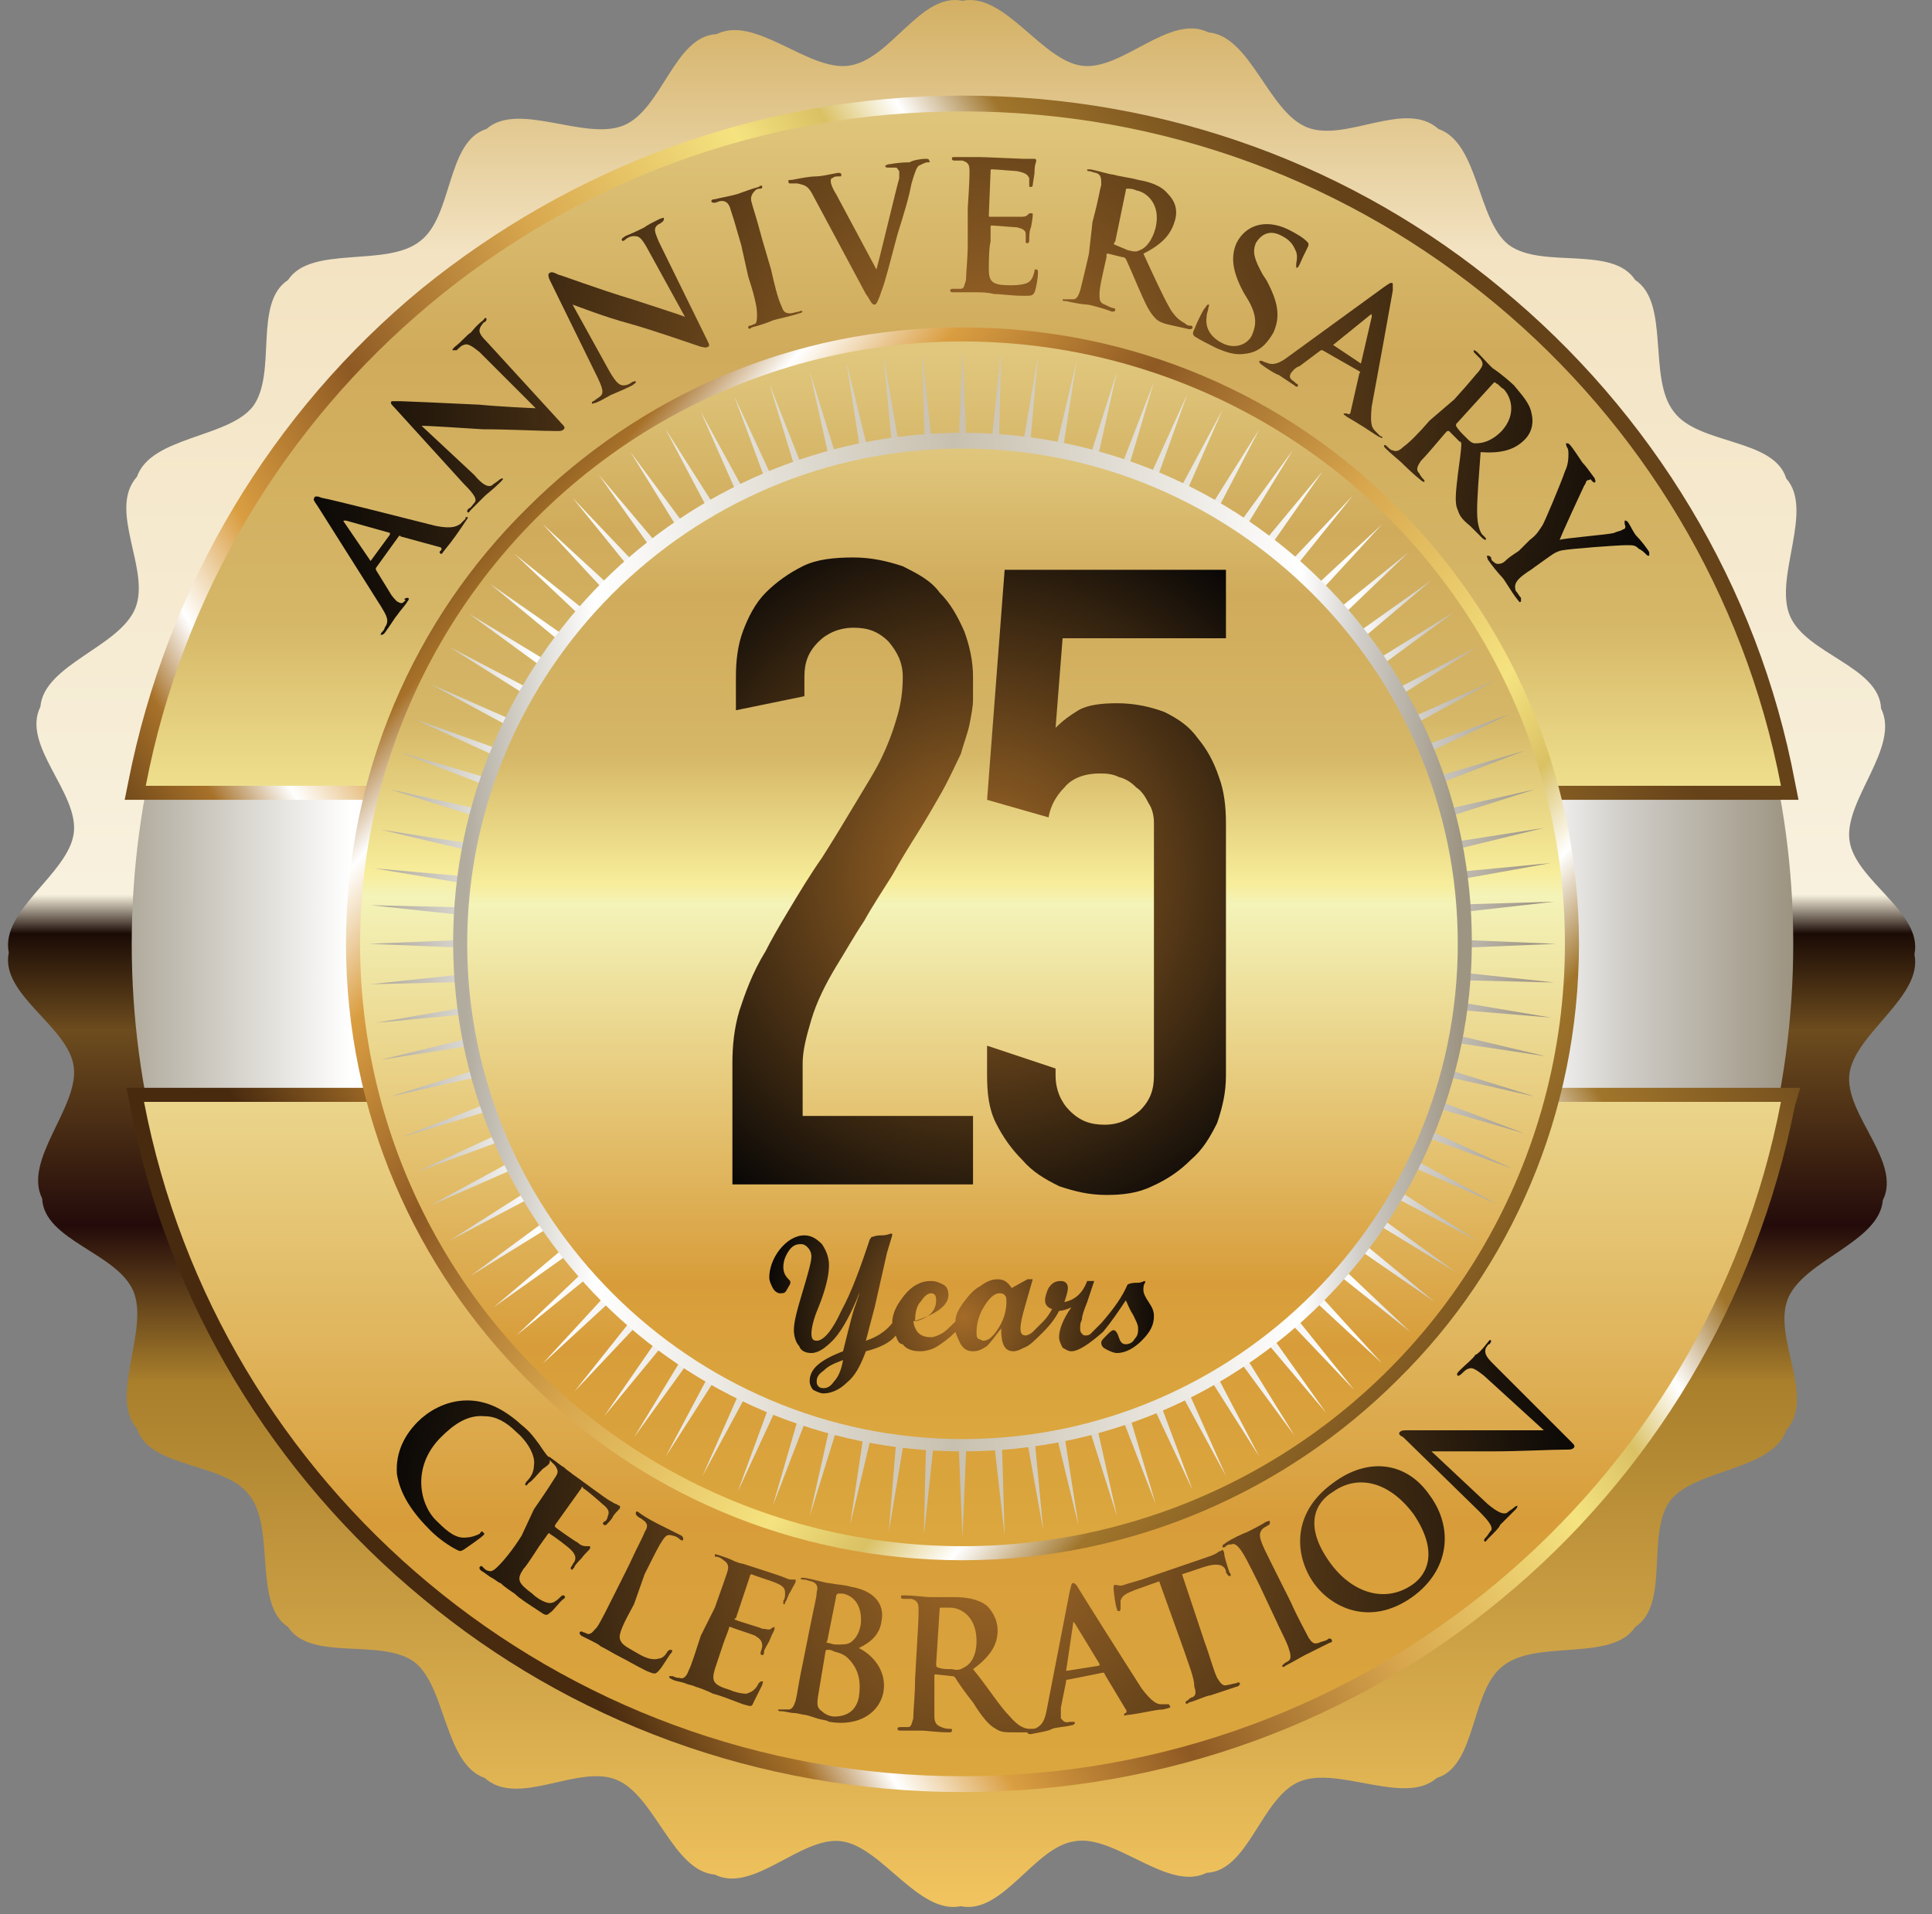
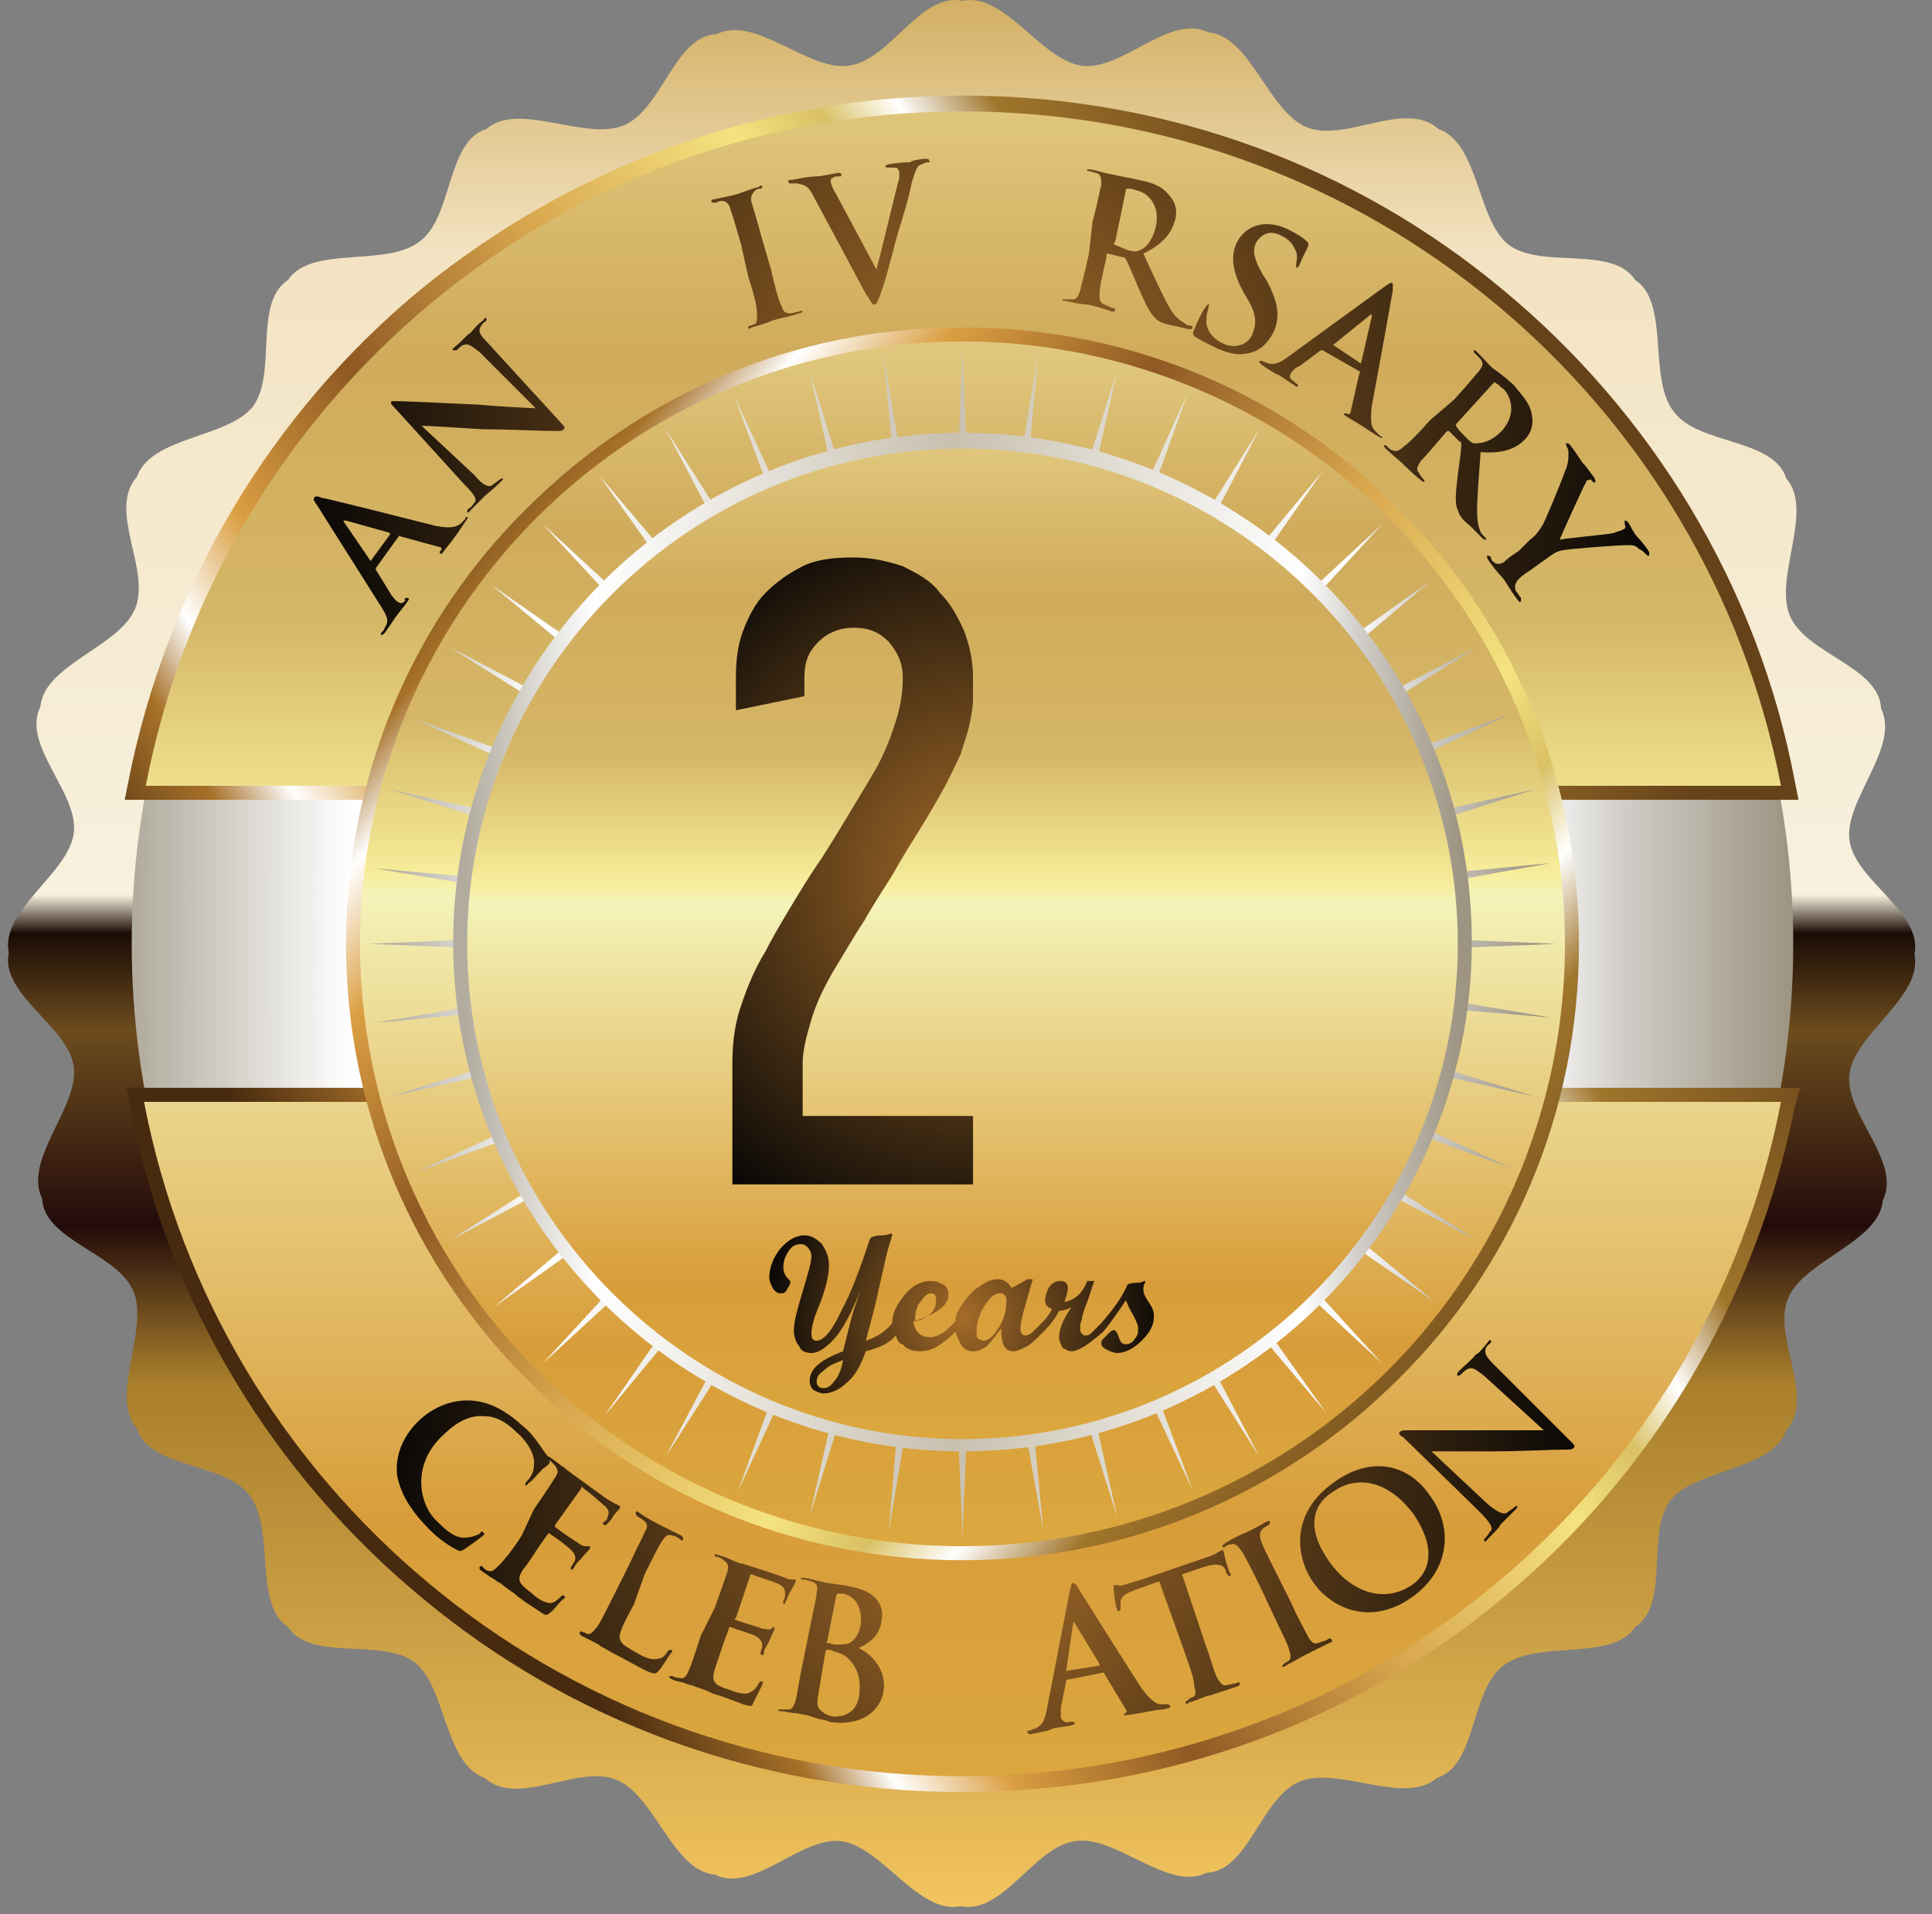
<svg xmlns="http://www.w3.org/2000/svg" viewBox="0 0 110 109">
  <rect x="0" y="0" width="110" height="109" fill="#808080" stroke="none" />
  <defs>
    <radialGradient id="k" cx="102.638%" cy="50.904%" r="167.258%" fx="102.638%" fy="50.904%" gradientTransform="matrix(1 0 0 .384 0 .314)">
      <stop offset="0%" stop-color="#A46B28" />
      <stop offset="100%" stop-color="#040405" />
    </radialGradient>
    <radialGradient id="l" cx="-3.227%" cy="49.08%" r="168.491%" fx="-3.227%" fy="49.08%" gradientTransform="matrix(1 0 0 .382 0 .303)">
      <stop offset="0%" stop-color="#A46B28" />
      <stop offset="100%" stop-color="#040405" />
    </radialGradient>
    <radialGradient id="m" cx="50.405%" cy="52.021%" r="129.16%" fx="50.405%" fy="52.021%" gradientTransform="matrix(.416 0 0 1 .295 0)">
      <stop offset="0%" stop-color="#A46B28" />
      <stop offset="100%" stop-color="#040405" />
    </radialGradient>
    <radialGradient id="n" cx="432.632%" cy="-71.85%" r="511.891%" fx="432.632%" fy="-71.85%" gradientTransform="matrix(.897 0 0 1 .445 0)">
      <stop offset="0%" stop-color="#A46B28" />
      <stop offset="100%" stop-color="#040405" />
    </radialGradient>
    <radialGradient id="o" cx="339.773%" cy="40.677%" r="407.874%" fx="339.773%" fy="40.677%" gradientTransform="matrix(1 0 0 .892 0 .044)">
      <stop offset="0%" stop-color="#A46B28" />
      <stop offset="100%" stop-color="#040405" />
    </radialGradient>
    <radialGradient id="p" cx="268.999%" cy="96.435%" r="440.561%" fx="268.999%" fy="96.435%" gradientTransform="matrix(1 0 0 .864 0 .131)">
      <stop offset="0%" stop-color="#A46B28" />
      <stop offset="100%" stop-color="#040405" />
    </radialGradient>
    <radialGradient id="q" cx="294.967%" cy="147.75%" r="775.187%" fx="294.967%" fy="147.75%" gradientTransform="matrix(1 0 0 .638 0 .535)">
      <stop offset="0%" stop-color="#A46B28" />
      <stop offset="100%" stop-color="#040405" />
    </radialGradient>
    <radialGradient id="r" cx="135.9%" cy="163.461%" r="499.569%" fx="135.9%" fy="163.461%" gradientTransform="matrix(1 0 0 .972 0 .046)">
      <stop offset="0%" stop-color="#A46B28" />
      <stop offset="100%" stop-color="#040405" />
    </radialGradient>
    <radialGradient id="s" cx="34.762%" cy="173%" r="806.23%" fx="34.762%" fy="173%" gradientTransform="matrix(1 0 0 .633 0 .635)">
      <stop offset="0%" stop-color="#A46B28" />
      <stop offset="100%" stop-color="#040405" />
    </radialGradient>
    <radialGradient id="t" cx="-63.001%" cy="142.501%" r="544.761%" fx="-63.001%" fy="142.501%" gradientTransform="matrix(1 0 0 .813 0 .266)">
      <stop offset="0%" stop-color="#A46B28" />
      <stop offset="100%" stop-color="#040405" />
    </radialGradient>
    <radialGradient id="u" cx="-183.84%" cy="132.95%" r="613.121%" fx="-183.84%" fy="132.95%" gradientTransform="matrix(1 0 0 .887 0 .15)">
      <stop offset="0%" stop-color="#A46B28" />
      <stop offset="100%" stop-color="#040405" />
    </radialGradient>
    <radialGradient id="v" cx="-208.725%" cy="73.605%" r="530.436%" fx="-208.725%" fy="73.605%" gradientTransform="matrix(1 0 0 .86 0 .103)">
      <stop offset="0%" stop-color="#A46B28" />
      <stop offset="100%" stop-color="#040405" />
    </radialGradient>
    <radialGradient id="w" cx="-271.655%" cy="24.696%" r="476.911%" fx="-271.655%" fy="24.696%" gradientTransform="matrix(1 0 0 .783 0 .054)">
      <stop offset="0%" stop-color="#A46B28" />
      <stop offset="100%" stop-color="#040405" />
    </radialGradient>
    <radialGradient id="x" cx="-311.714%" cy="-29.127%" r="445.833%" fx="-311.714%" fy="-29.127%" gradientTransform="matrix(.978 0 0 1 -.068 0)">
      <stop offset="0%" stop-color="#A46B28" />
      <stop offset="100%" stop-color="#040405" />
    </radialGradient>
    <radialGradient id="y" cx="385.322%" cy="91.343%" r="412.678%" fx="385.322%" fy="91.343%" gradientTransform="matrix(.984 0 0 1 .06 0)">
      <stop offset="0%" stop-color="#A46B28" />
      <stop offset="100%" stop-color="#040405" />
    </radialGradient>
    <radialGradient id="z" cx="360.651%" cy="51.425%" r="442.304%" fx="360.651%" fy="51.425%" gradientTransform="matrix(1 0 0 .888 0 .058)">
      <stop offset="0%" stop-color="#A46B28" />
      <stop offset="100%" stop-color="#040405" />
    </radialGradient>
    <radialGradient id="A" cx="392.383%" cy="16.349%" r="599.698%" fx="392.383%" fy="16.349%" gradientTransform="matrix(1 0 0 .64 0 .059)">
      <stop offset="0%" stop-color="#A46B28" />
      <stop offset="100%" stop-color="#040405" />
    </radialGradient>
    <radialGradient id="B" cx="250.736%" cy="-10.67%" r="491.454%" fx="250.736%" fy="-10.67%" gradientTransform="matrix(1 0 0 .833 0 -.018)">
      <stop offset="0%" stop-color="#A46B28" />
      <stop offset="100%" stop-color="#040405" />
    </radialGradient>
    <radialGradient id="C" cx="196.512%" cy="-27.452%" r="586.684%" fx="196.512%" fy="-27.452%" gradientTransform="matrix(1 0 0 .73 0 -.074)">
      <stop offset="0%" stop-color="#A46B28" />
      <stop offset="100%" stop-color="#040405" />
    </radialGradient>
    <radialGradient id="D" cx="63.954%" cy="-41.895%" r="453.668%" fx="63.954%" fy="-41.895%" gradientTransform="matrix(.987 0 0 1 .008 0)">
      <stop offset="0%" stop-color="#A46B28" />
      <stop offset="100%" stop-color="#040405" />
    </radialGradient>
    <radialGradient id="E" cx="-28.851%" cy="-29.853%" r="434.918%" fx="-28.851%" fy="-29.853%" gradientTransform="matrix(1 0 0 .946 0 -.016)">
      <stop offset="0%" stop-color="#A46B28" />
      <stop offset="100%" stop-color="#040405" />
    </radialGradient>
    <radialGradient id="F" cx="-100.66%" cy="-7.603%" r="491.451%" fx="-100.66%" fy="-7.603%" gradientTransform="matrix(1 0 0 .821 0 -.014)">
      <stop offset="0%" stop-color="#A46B28" />
      <stop offset="100%" stop-color="#040405" />
    </radialGradient>
    <radialGradient id="G" cx="-215.446%" cy="11.749%" r="566.916%" fx="-215.446%" fy="11.749%" gradientTransform="matrix(1 0 0 .75 0 .03)">
      <stop offset="0%" stop-color="#A46B28" />
      <stop offset="100%" stop-color="#040405" />
    </radialGradient>
    <radialGradient id="H" cx="-217.046%" cy="49.12%" r="429.741%" fx="-217.046%" fy="49.12%" gradientTransform="matrix(1 0 0 .99 0 .005)">
      <stop offset="0%" stop-color="#A46B28" />
      <stop offset="100%" stop-color="#040405" />
    </radialGradient>
    <radialGradient id="I" cx="-235.544%" cy="98.179%" r="354.538%" fx="-235.544%" fy="98.179%" gradientTransform="matrix(1 0 0 .869 0 .128)">
      <stop offset="0%" stop-color="#A46B28" />
      <stop offset="100%" stop-color="#040405" />
    </radialGradient>
    <linearGradient id="a" x1="50.066%" x2="50.066%" y1="99.959%" y2="-.012%">
      <stop offset="0%" stop-color="#F4C761" />
      <stop offset="28%" stop-color="#A97F2C" />
      <stop offset="36%" stop-color="#230B0A" />
      <stop offset="46%" stop-color="#6D4C1E" />
      <stop offset="51%" stop-color="#1A0B05" />
      <stop offset="53%" stop-color="#F8F1DE" />
      <stop offset="86%" stop-color="#F3E3C2" />
      <stop offset="100%" stop-color="#D0AB5B" />
    </linearGradient>
    <linearGradient id="b" x1="1.016%" x2="99.032%" y1="49.983%" y2="49.983%">
      <stop offset="0%" stop-color="#B2AC9F" />
      <stop offset="13%" stop-color="#FFF" />
      <stop offset="49%" stop-color="#C8C0AF" />
      <stop offset="84%" stop-color="#FFF" />
      <stop offset="90%" stop-color="#D0CDC8" />
      <stop offset="100%" stop-color="#9D9482" />
    </linearGradient>
    <linearGradient id="c" x1="14.33%" x2="85.715%" y1="71.7%" y2="28.268%">
      <stop offset="0%" stop-color="#482A0F" />
      <stop offset="10%" stop-color="#A77129" />
      <stop offset="15%" stop-color="#FFF" />
      <stop offset="22%" stop-color="#DA9E41" />
      <stop offset="34%" stop-color="#8E5923" />
      <stop offset="50%" stop-color="#D8A64D" />
      <stop offset="66%" stop-color="#F5E380" />
      <stop offset="72%" stop-color="#DAC164" />
      <stop offset="77%" stop-color="#FFF" />
      <stop offset="83%" stop-color="#A0752B" />
      <stop offset="100%" stop-color="#664219" />
    </linearGradient>
    <linearGradient id="d" x1="50.024%" x2="50.024%" y1="100.011%" y2="-.044%">
      <stop offset="0%" stop-color="#DBA73E" />
      <stop offset="16%" stop-color="#D89D3A" />
      <stop offset="54%" stop-color="#F4F3B8" />
      <stop offset="56%" stop-color="#F7ED9A" />
      <stop offset="69%" stop-color="#D5B767" />
      <stop offset="85%" stop-color="#D0AB5B" />
      <stop offset="100%" stop-color="#E0C77D" />
    </linearGradient>
    <linearGradient id="e" x1="5.397%" x2="94.673%" y1="11.177%" y2="88.784%">
      <stop offset="0%" stop-color="#482A0F" />
      <stop offset="10%" stop-color="#A77129" />
      <stop offset="15%" stop-color="#FFF" />
      <stop offset="22%" stop-color="#DA9E41" />
      <stop offset="34%" stop-color="#8E5923" />
      <stop offset="50%" stop-color="#D8A64D" />
      <stop offset="66%" stop-color="#F5E380" />
      <stop offset="72%" stop-color="#DAC164" />
      <stop offset="77%" stop-color="#FFF" />
      <stop offset="83%" stop-color="#A0752B" />
      <stop offset="100%" stop-color="#664219" />
    </linearGradient>
    <linearGradient id="f" x1="50.033%" x2="50.033%" y1="98.939%" y2="1.018%">
      <stop offset="0%" stop-color="#DBA73E" />
      <stop offset="16%" stop-color="#D89D3A" />
      <stop offset="54%" stop-color="#F4F3B8" />
      <stop offset="56%" stop-color="#F7ED9A" />
      <stop offset="69%" stop-color="#D5B767" />
      <stop offset="85%" stop-color="#D0AB5B" />
      <stop offset="100%" stop-color="#E0C77D" />
    </linearGradient>
    <linearGradient id="g" x1="1.071%" x2="98.996%" y1="49.977%" y2="49.977%">
      <stop offset="0%" stop-color="#B2AC9F" />
      <stop offset="13%" stop-color="#FFF" />
      <stop offset="49%" stop-color="#C8C0AF" />
      <stop offset="84%" stop-color="#FFF" />
      <stop offset="90%" stop-color="#D0CDC8" />
      <stop offset="100%" stop-color="#9D9482" />
    </linearGradient>
    <linearGradient id="h" x1="1.031%" x2="99.037%" y1="49.976%" y2="49.976%">
      <stop offset="0%" stop-color="#B2AC9F" />
      <stop offset="13%" stop-color="#FFF" />
      <stop offset="49%" stop-color="#C8C0AF" />
      <stop offset="84%" stop-color="#FFF" />
      <stop offset="90%" stop-color="#D0CDC8" />
      <stop offset="100%" stop-color="#9D9482" />
    </linearGradient>
    <linearGradient id="i" x1=".947%" x2="99.131%" y1="50.146%" y2="50.146%">
      <stop offset="0%" stop-color="#B2AC9F" />
      <stop offset="13%" stop-color="#FFF" />
      <stop offset="49%" stop-color="#C8C0AF" />
      <stop offset="84%" stop-color="#FFF" />
      <stop offset="90%" stop-color="#D0CDC8" />
      <stop offset="100%" stop-color="#9D9482" />
    </linearGradient>
    <linearGradient id="j" x1="50.04%" x2="50.04%" y1="100.055%" y2="-.11%">
      <stop offset="0%" stop-color="#DBA73E" />
      <stop offset="16%" stop-color="#D89D3A" />
      <stop offset="54%" stop-color="#F4F3B8" />
      <stop offset="56%" stop-color="#F7ED9A" />
      <stop offset="69%" stop-color="#D5B767" />
      <stop offset="85%" stop-color="#D0AB5B" />
      <stop offset="100%" stop-color="#E0C77D" />
    </linearGradient>
  </defs>
  <g fill="none" fillRule="evenodd" transform="translate(.456)">
    <path fill="url(#a)" d="M54.344.044c2.4-.5 4.5 3.4 6.8 3.7 2.3.3 5-3 7.2-1.9 2.4.2 3.4 4.5 5.6 5.4 2.2.9 5.6-1.6 7.5.1 2.3.8 2.2 5.2 4 6.6 1.9 1.4 5.9 0 7.2 2 2 1.3.7 5.6 2.2 7.5 1.4 1.9 5.7 1.5 6.4 3.8 1.6 1.8-.7 5.6.2 7.8.9 2.2 5.1 2.9 5.2 5.3 1.1 2.2-2.1 5.2-1.8 7.5.3 2.3 4.2 4.1 3.7 6.5.5 2.4-3.4 4.5-3.7 6.8-.3 2.3 3 5 1.9 7.2-.2 2.4-4.5 3.4-5.4 5.6-.9 2.2 1.6 5.6-.1 7.5-.8 2.3-5.2 2.2-6.6 4-1.4 1.9 0 5.9-2 7.2-1.3 2-5.6.7-7.5 2.2-1.9 1.4-1.5 5.7-3.8 6.4-1.8 1.6-5.6-.7-7.8.2-2.2.9-2.9 5.1-5.3 5.2-2.2 1.1-5.2-2.2-7.5-1.8-2.3.3-4.1 4.2-6.5 3.7-2.4.5-4.5-3.4-6.8-3.7-2.3-.3-5 3-7.2 1.9-2.4-.2-3.4-4.5-5.6-5.4-2.2-.9-5.6 1.6-7.5-.1-2.3-.8-2.2-5.2-4-6.6-1.9-1.4-5.9 0-7.2-2-2-1.3-.7-5.6-2.2-7.5-1.4-1.9-5.7-1.5-6.4-3.8-1.6-1.8.7-5.6-.2-7.8-.9-2.2-5.1-2.9-5.2-5.3-1.1-2.2 2.1-5.2 1.8-7.5-.3-2.3-4.2-4.1-3.7-6.5-.5-2.4 3.4-4.5 3.7-6.8.3-2.3-3-5-1.9-7.2.2-2.4 4.5-3.4 5.4-5.6.9-2.2-1.6-5.6.1-7.5.8-2.3 5.2-2.2 6.6-4 1.4-1.9 0-5.9 2-7.2 1.3-2 5.6-.7 7.5-2.2 1.9-1.4 1.5-5.7 3.8-6.4 1.8-1.6 5.6.7 7.8-.2 2.2-.9 2.9-5.1 5.3-5.2 2.2-1.1 5.2 2.1 7.5 1.8 2.4-.3 4.1-4.2 6.5-3.7Z" />
    <circle cx="54.344" cy="53.744" r="47.3" fill="url(#b)" />
    <path fill="url(#c)" d="M54.344 5.444c11.7 0 22.4 4.1 30.7 11 8.5 7 14.6 16.9 16.7 28.1l.2 1H6.644l.2-1c2.2-11.2 8.2-21.1 16.7-28.1 8.5-6.9 19.2-11 30.8-11Zm29.6 12.4c-8-6.6-18.4-10.6-29.6-10.6-11.2 0-21.6 4-29.6 10.6-7.9 6.5-13.6 15.6-15.9 26.1h91c-2.2-10.5-7.9-19.6-15.9-26.1Zm17.8 45.1c-2.2 11.2-8.2 21.1-16.7 28.1-8.3 6.9-19 11-30.7 11s-22.4-4.1-30.7-11c-8.5-7-14.6-16.9-16.7-28.1l-.2-1H102.044l-.3 1Zm-17.8 26.7c7.9-6.5 13.6-15.6 15.9-26.1h-91c2.2 10.4 8 19.5 15.9 26.1 8 6.6 18.4 10.6 29.6 10.6 11.3 0 21.6-3.9 29.6-10.6Z" />
    <path fill="url(#d)" d="M54.344 6.344c23.1 0 42.4 16.5 46.6 38.4h-93.1c4.2-21.9 23.4-38.4 46.5-38.4Zm46.6 56.4c-4.2 21.9-23.5 38.4-46.6 38.4s-42.4-16.5-46.6-38.4h93.2Z" />
    <path fill="url(#e)" d="M54.344 18.644c9.7 0 18.5 3.9 24.8 10.3 6.3 6.3 10.3 15.1 10.3 24.8 0 9.7-3.9 18.5-10.3 24.8-6.3 6.3-15.1 10.3-24.8 10.3-9.7 0-18.5-3.9-24.8-10.3-6.3-6.3-10.3-15.1-10.3-24.8 0-9.7 3.9-18.5 10.3-24.8 6.4-6.4 15.1-10.3 24.8-10.3Zm23.7 11.4c-6.1-6.1-14.4-9.8-23.7-9.8-9.2 0-17.6 3.7-23.7 9.8-6.1 6.1-9.8 14.4-9.8 23.7 0 9.2 3.7 17.6 9.8 23.7 6.1 6.1 14.4 9.8 23.7 9.8 9.2 0 17.6-3.7 23.7-9.8 6.1-6.1 9.8-14.4 9.8-23.7 0-9.3-3.7-17.6-9.8-23.7Z" />
    <circle cx="54.344" cy="53.744" r="34.3" fill="url(#f)" />
    <path fill="url(#g)" d="m54.344 19.944.7 16.9.2 3.6.6-3.6 2.8-16.6-1.5 16.8-.3 4.1 1.2-3.9 5.1-16.1-3.7 16.5-.8 3.5 1.5-3.3 7-15.4-5.7 15.9-1.5 3.9 2.3-3.5 9-14.3-7.8 15-1.7 3.2 2.3-2.8 10.8-13-9.7 13.9-2.4 3.4 3.1-2.8 12.4-11.5-11.4 12.4-2.5 2.7 2.9-2.1 13.8-9.8-12.9 10.9-3.2 2.7 3.7-2 15-7.8-14.3 9-3.1 2 3.4-1.3 15.9-5.9-15.3 7.2-3.8 1.8 4.1-1 16.4-3.7-16.1 5.1-3.4 1.1 3.6-.4 16.8-1.6-16.7 3-4 .7 4.1.2 16.9.7-16.9.7-3.6.1 3.6.6 16.6 2.8-16.8-1.4-4.1-.4 3.9 1.3 16.1 5-16.4-3.7-3.6-.8 3.3 1.5 15.4 7.1-15.9-5.8-3.9-1.4 3.5 2.2 14.3 9.1-15-7.9-3.2-1.6 2.8 2.3 13 10.7-13.9-9.6-3.4-2.4 2.9 3 11.4 12.5-12.4-11.5-2.7-2.4 2.1 2.9 9.8 13.8-10.9-12.9-2.7-3.2 2 3.7 7.8 14.9-9-14.2-2-3.1 1.3 3.4 5.9 15.8-7.2-15.3-1.7-3.7.9 4 3.7 16.5-5.1-16.1-1.1-3.5.4 3.6 1.6 16.8-3-16.6-.7-4.1-.2 4.2-.7 16.9-.7-16.9-.1-3.6-.6 3.5-2.8 16.7 1.4-16.9.4-4.1-1.3 4-5 16.1 3.7-16.5.8-3.5-1.5 3.3-7.1 15.3 5.8-15.8 1.4-3.9-2.2 3.5-9.1 14.2 7.9-14.9 1.7-3.2-2.3 2.7-10.8 13.1 9.6-13.9 2.4-3.4-3 2.8-12.5 11.5 11.5-12.5 2.4-2.6-2.9 2.1-13.8 9.8 12.9-10.9 3.2-2.7-3.7 1.9-14.9 7.9 14.3-9.1 3-1.9-3.4 1.3-15.8 5.8 15.3-7.1 3.7-1.8-4 .9-16.5 3.7 16.1-5 3.5-1.1-3.6.3-16.8 1.6 16.6-2.9 4.1-.8-4.2-.1-16.9-.7 16.9-.7 3.6-.2-3.5-.6-16.7-2.8 16.9 1.5 4.1.3-4-1.2-16.1-5.1 16.5 3.7 3.5.8-3.3-1.5-15.3-7 15.9 5.7 3.9 1.5-3.5-2.3-14.3-9 14.9 7.8 3.2 1.7-2.7-2.3-13.1-10.8 13.9 9.7 3.4 2.4-2.8-3.1-11.5-12.4 12.5 11.5 2.6 2.4-2.1-2.9-9.8-13.8 10.9 12.9 2.7 3.2-1.9-3.7-7.9-15 9.1 14.3 1.9 3.1-1.2-3.4-5.9-15.9 7.1 15.3 1.8 3.8-.9-4-3.7-16.5 5 16.1 1.1 3.4-.3-3.6-1.6-16.8 2.9 16.7.8 4 .1-4.1z" />
-     <path fill="url(#h)" d="m56.544 20.044-.4 16.9-.1 3.6.9-3.5 3.9-16.5-2.6 16.7-.6 4.1 1.5-3.8 6.1-15.8-4.8 16.2-1 3.5 1.7-3.2 8-14.9-6.8 15.5-1.6 3.8 2.4-3.3 10-13.7-8.8 14.4-1.9 3.1 2.5-2.6 11.6-12.3-10.6 13.2-2.6 3.2 3.3-2.6 13.1-10.6-12.2 11.7-2.6 2.5 3-1.9 14.4-8.9-13.6 10-3.3 2.5 3.8-1.7 15.4-6.9-14.8 8.1-3.2 1.8 3.5-1.1 16.2-4.8-15.8 6.1-3.8 1.5 4-.6 16.7-2.6-16.4 4-3.5.8 3.6-.1 16.9-.5-16.8 1.9-4.1.5 4.1.4 16.8 1.8-16.9-.4-3.6-.1 3.5.8 16.5 3.9-16.7-2.5-4.1-.6 3.8 1.5 15.8 6-16.2-4.7-3.5-1.1 3.2 1.8 14.9 8-15.5-6.8-3.8-1.7 3.3 2.5 13.7 9.9-14.4-8.8-3.1-1.8 2.6 2.4 12.3 11.6-13.2-10.5-3.2-2.6 2.6 3.2 10.6 13.2-11.7-12.3-2.5-2.6 1.9 3.1 8.9 14.4-10-13.6-2.5-3.4 1.7 3.8 6.9 15.5-8.1-14.9-1.8-3.1 1.1 3.4 4.8 16.2-6.1-15.7-1.5-3.9.6 4.1 2.6 16.7-4-16.4-.8-3.5.1 3.6.5 16.9-1.9-16.8-.4-4.1-.5 4.1-1.8 16.8.4-16.9.1-3.6-.8 3.5-3.9 16.4 2.5-16.7.6-4.1-1.4 3.9-6.1 15.8 4.7-16.2 1.1-3.5-1.8 3.2-8 14.8 6.8-15.4 1.7-3.8-2.5 3.3-9.9 13.7 8.8-14.5 1.8-3-2.4 2.6-11.6 12.3 10.5-13.2 2.6-3.3-3.2 2.6-13.2 10.7 12.3-11.7 2.6-2.5-3.1 1.9-14.4 8.9 13.6-10 3.4-2.5-3.8 1.7-15.5 6.8 14.9-8.1 3.1-1.7-3.4 1-16.2 4.9 15.7-6.2 3.9-1.5-4.1.7-16.7 2.6 16.4-4 3.5-.8-3.6.1-16.9.4 16.8-1.8 4.2-.5-4.2-.4-16.8-1.8 16.9.4 3.6.1-3.5-.9-16.4-3.9 16.7 2.6 4.1.6-3.9-1.5-15.8-6.1 16.3 4.8 3.4 1-3.2-1.7-14.8-8 15.4 6.8 3.8 1.6-3.3-2.4-13.7-10 14.5 8.8 3 1.9-2.6-2.5-12.3-11.6 13.2 10.6 3.3 2.6-2.6-3.3-10.6-13.1 11.6 12.2 2.5 2.6-1.9-3-8.9-14.4 10.1 13.6 2.4 3.3-1.7-3.8-6.8-15.4 8.1 14.8 1.7 3.2-1-3.5-4.9-16.1 6.2 15.7 1.5 3.9-.7-4.1-2.6-16.7 4 16.4.9 3.5-.1-3.6-.5-16.9 1.8 16.8.5 4.1.4-4.1z" />
    <path fill="url(#i)" d="M29 0c8 0 15.3 3.3 20.5 8.5C54.8 13.8 58 21 58 29s-3.3 15.3-8.5 20.5C44.2 54.8 37 58 29 58s-15.3-3.3-20.5-8.5C3.2 44.2 0 37 0 29S3.3 13.7 8.5 8.5C13.7 3.3 21 0 29 0Zm19.4 9.7c-5-5-11.8-8-19.4-8-7.6 0-14.4 3.1-19.4 8-5 5-8 11.8-8 19.4 0 7.6 3.1 14.4 8 19.4 5 5 11.8 8 19.4 8 7.6 0 14.4-3.1 19.4-8 5-5 8-11.8 8-19.4.1-7.6-3-14.5-8-19.4Z" transform="translate(25.344 24.644)" />
    <path fill="url(#j)" d="M29 57.3c15.6 0 28.2-12.7 28.2-28.2C57.2 13.5 44.5.9 29 .9 13.4.9.8 13.6.8 29.1S13.5 57.3 29 57.3Z" transform="translate(25.344 24.644)" />
    <path fill="url(#k)" d="M54.844 67.444h-13.6v-6.9c0-1 .1-2 .4-3 .3-.9.7-2.1 1.5-3.4.3-.6.7-1.3 1.3-2.3.6-1 1.2-2 1.9-3 .7-1.1 1.3-2.1 1.9-3.1.6-1 1.1-1.8 1.4-2.4.5-1 .8-1.9 1-2.6.2-.7.3-1.4.3-2.2 0-.8-.3-1.4-.8-2-.6-.6-1.2-.8-2-.8s-1.5.3-2 .8c-.6.6-.8 1.2-.8 2v1.1l-3.9.8v-1.9c0-.9.1-1.8.4-2.6.3-.8.7-1.6 1.3-2.2.6-.6 1.3-1.1 2.1-1.5.8-.4 1.8-.5 2.9-.5 1 0 1.9.2 2.8.5.8.4 1.6.8 2.1 1.5.6.6 1 1.3 1.4 2.2.3.8.5 1.7.5 2.6v1.3c0 .4-.1.9-.2 1.4-.1.5-.3 1-.5 1.7-.3.6-.6 1.3-1.1 2.2-.4.7-.8 1.4-1.3 2.2-.5.8-1 1.6-1.5 2.5-.5.8-1.1 1.7-1.6 2.6-.6.9-1.1 1.8-1.6 2.6-.6 1-1.1 2-1.4 3-.3 1-.5 1.8-.5 2.5v3h9.7v3.9h-.1Z" />
-     <path fill="url(#l)" d="M69.344 61.244c0 1-.2 1.8-.5 2.7-.4.8-.8 1.5-1.5 2.1-.6.6-1.3 1.1-2.2 1.5-.8.4-1.7.5-2.6.5-1 0-1.8-.2-2.7-.5-.8-.4-1.5-.8-2.1-1.5-.6-.6-1.1-1.3-1.5-2.1-.4-.8-.5-1.7-.5-2.7v-1.7l3.9 1.3v.4c0 .8.3 1.5.8 2 .6.6 1.2.8 2 .8s1.4-.3 2-.8c.6-.6.8-1.2.8-2v-14.4c0-.4-.1-.8-.3-1.1-.2-.4-.4-.7-.7-.9-.3-.3-.6-.5-1-.6-.4-.2-.8-.2-1.1-.2-.9 0-1.6.3-2 .8-.5.5-.8 1.1-.9 1.7l-3.5-1 1-13.1h12.6v3.9h-9.3l-.4 5.1c.4-.4.8-.7 1.3-1 .5-.3 1.3-.4 2.2-.4 1 0 1.9.2 2.7.5.8.4 1.4.8 1.9 1.5.5.6.9 1.3 1.2 2.2.3.8.4 1.7.4 2.6v14.4Z" />
    <path fill="url(#m)" d="M50.544 76.044c-.3.4-.9.7-1.7.9-.3.8-.6 1.4-1.1 1.8-.4.4-.9.6-1.3.6-.2 0-.4-.1-.6-.2-.1-.1-.2-.3-.2-.5 0-.7.6-1.2 1.9-1.7l.1-.4c.3-1.2.5-2 .6-2.2l.3-.9c0 .1-.1.2-.2.5-.5 1.2-1 2-1.4 2.4-.4.4-.8.7-1.2.7-.3 0-.6-.1-.7-.4-.2-.2-.3-.6-.3-.9 0-.5.2-1.2.5-2.2.3-1 .5-1.7.5-2 0-.2-.1-.4-.2-.5-.1-.1-.2-.2-.4-.2-.3 0-.5.1-.7.4-.2.3-.3.6-.3.9 0 .3.1.5.3.7.1.1.1.1.1.2s-.1.2-.2.4-.2.2-.4.2c-.1 0-.3-.1-.4-.3-.1-.2-.2-.4-.2-.6 0-.5.2-1.1.6-1.6.4-.5.9-.8 1.4-.8.4 0 .7.2 1 .5.2.3.4.7.4 1.2 0 .6-.2 1.4-.6 2.4-.3.7-.4 1.2-.4 1.5 0 .3.1.4.3.4.4 0 .9-.6 1.4-1.7.6-1.1 1.1-2.5 1.6-4 0-.1.1-.1.1-.2.1 0 .2-.1.6-.1.3 0 .5-.1.5-.1.1 0 .1 0 .1.1l-.3 1-.7 3.1c-.1.4-.3 1.1-.5 1.9.6-.2 1.1-.5 1.5-1 0-.6.3-1.1.7-1.6.4-.5.9-.8 1.5-.8.3 0 .5.1.7.2.2.1.3.3.3.6 0 .6-.7 1.1-2 1.5.1.6.4.9 1 .9.2 0 .4-.1.6-.2.2-.1.4-.3.8-.7 0-.4.2-.7.4-1 .3-.4.6-.8 1-1 .4-.3.7-.4 1-.4.4 0 .6.2.8.5l.9-.5h.3l-.4 1.4c-.2.7-.3 1.1-.3 1.4 0 .3.1.4.3.4.1 0 .3-.1.4-.2l.6-.6c.2-.2.4-.5.5-.7-.3-.1-.4-.3-.4-.5s.1-.5.2-.7c.2-.3.4-.4.7-.4.2 0 .4.1.4.4 0 .2-.1.5-.2.8.5-.1 1-.4 1.3-1.2h.4l-.4 1.2c-.2.5-.3.8-.3 1-.1.2-.1.3-.1.5 0 .1 0 .2.1.3.1.1.1.1.2.1s.2 0 .3-.1l.6-.6c.7-.8 1.2-1.5 1.5-2.2.2-.1.4-.1.6-.1.2 0 .3-.1.4-.1v.1c-.1.1-.1.3-.1.4 0 .2.1.4.3.7.2.3.3.5.3.8 0 .5-.2.9-.7 1.4-.4.4-.9.7-1.4.7-.2 0-.4-.1-.6-.2-.2-.1-.3-.2-.3-.4 0-.1.1-.2.3-.4.2-.2.3-.3.4-.3.1 0 .2.1.3.4.1.3.2.4.4.4s.4-.1.5-.3c.2-.2.2-.4.2-.6 0-.2-.1-.4-.3-.8-.2-.3-.3-.6-.4-.8-.4.6-.8 1.2-1.3 1.8-.8.7-1.4 1.1-1.8 1.1-.2 0-.3-.1-.5-.2-.1-.2-.2-.4-.2-.6 0-.4.2-1 .7-1.7-.2.1-.5.2-.7.2-.2.4-.5.8-.9 1.2-.5.5-.8.8-1.1.9-.2.1-.4.2-.6.2-.5 0-.7-.4-.7-1.3-.3.4-.6.8-.8 1-.3.2-.5.3-.8.3-.3 0-.5-.1-.7-.4-.1-.2-.2-.4-.3-.7-.4.4-.7.6-1 .8-.3.2-.7.3-1 .3-.4 0-.8-.1-1-.4-.2 0-.3-.2-.4-.5Zm5 .3c.3 0 .6-.3.9-.8.3-.5.4-1 .4-1.4 0-.2 0-.3-.1-.4-.1-.1-.2-.1-.3-.1-.3 0-.6.3-.9.8-.3.5-.4 1-.4 1.4 0 .2 0 .3.1.4.1 0 .2.1.3.1Zm-3.9-1.1c.8-.2 1.2-.6 1.2-1.2 0-.3-.1-.4-.3-.4-.2 0-.4.2-.6.5-.2.2-.3.6-.3 1.1Zm-4.1 2.2c-.5.2-.8.3-1.1.6-.3.2-.4.4-.4.6 0 .1 0 .2.1.3.1.1.2.1.3.1.2 0 .4-.1.6-.4.2-.2.4-.6.5-1.2Z" />
    <path fill="url(#n)" d="M22.244 30.544s.1-.1.1 0l2.2.6c.1 0 .2.1.1.2s-.1.1 0 .2c.1 0 .1-.1.2-.2.5-.6.9-1.2 1.1-1.5.2-.3.3-.4.2-.4-.1 0-.1 0-.1.1l-.3.3c-.2.1-.4.3-1.4.1-1.6-.4-5.9-1.5-6.5-1.6-.2-.1-.4-.1-.4 0-.1.1 0 .2.2.5l3.6 5.7c.3.5.5.8.2 1.2 0 .1-.1.2-.2.3 0 .1-.1.1 0 .1s.1 0 .2-.1c.3-.4.6-.9.7-1 .2-.3.5-.6.6-.8.1-.1.1-.2 0-.2s-.1 0-.2.1h.1c-.2.3-.3.2-.5.1-.1-.1-.3-.3-.4-.5l-.8-1.3v-.1l1.3-1.8Zm-1.6 1.4s-.1 0 0 0l-1.5-2.2s-.1-.1 0-.1h.1l2.5.7v.1l-1.1 1.5Z" />
    <path fill="url(#o)" d="M23.544 24.244c.3 0 2 .1 3.5.2 1.5 0 3.3.1 4.2.1.2 0 .3 0 .4-.1.1-.1 0-.2-.1-.3l-4.3-4.7c-.4-.4-.5-.6-.3-.9.1-.1.1-.2.2-.2.1-.1.1-.1.1-.2-.1-.1-.1 0-.2.1-.4.3-.6.6-.7.7-.2.1-.5.5-.9.8-.1.1-.2.2-.1.2h.2c.1-.1.3-.3.4-.3.2-.1.4 0 .9.4l3.2 3.2c-.2 0-2.2-.1-3.2-.2-2.1-.1-4.3-.2-4.5-.2h-.5c-.1.1 0 .2.1.3l4 4.4c.6.6.8.9.6 1.1-.1.1-.2.3-.3.3-.1.1-.1.1-.1.2.1.1.1 0 .2-.1l.8-.8c.1-.1.5-.4.9-.8.1-.1.2-.2.1-.2 0 0-.1 0-.2.1s-.3.2-.4.3c-.2.1-.5 0-1-.6l-3-2.8Z" />
-     <path fill="url(#p)" d="M32.144 17.344c.3.1 1.8.7 3.3 1.1 1.4.4 3.1 1 4 1.3.1 0 .3.1.4 0 .1 0 .1-.1 0-.3l-2.8-5.7c-.2-.5-.3-.7-.1-.9.1-.1.2-.1.3-.2.1-.1.1-.1.1-.2s-.1 0-.2 0c-.4.2-.8.4-.9.5-.2.1-.6.3-1.1.5-.1.1-.2.1-.2.2s.1.1.2 0 .3-.2.5-.2c.3 0 .4.1.7.6l2.2 4c-.2-.1-2.1-.7-3-1-2-.6-4.1-1.4-4.2-1.4-.2-.1-.4-.2-.5-.1-.1 0-.1.2 0 .4l2.6 5.3c.4.8.5 1.1.3 1.3-.1.1-.3.2-.4.3-.1 0-.1.1-.1.1 0 .1.1 0 .2 0 .5-.2.9-.5 1-.5.2-.1.5-.2 1.1-.5.1-.1.2-.1.2-.2s-.1 0-.2 0c-.1.1-.3.2-.5.2s-.4-.1-.8-.8l-2.1-3.8Z" />
    <path fill="url(#q)" d="M42.144 15.744c.3.9.5 1.7.5 2.1 0 .3 0 .5-.1.6-.1 0-.2.1-.3.1-.1 0-.1.1-.1.1 0 .1.1.1.2 0 .4-.1 1-.3 1.2-.4.3-.1.9-.2 1.5-.4.1 0 .2-.1.2-.1s-.1-.1-.2 0c-.1 0-.4.1-.5.1-.3 0-.4-.1-.5-.4-.2-.4-.4-1.2-.6-2.1l-.5-1.7c-.4-1.5-.5-1.7-.6-2.1-.1-.3 0-.5.2-.7.1-.1.2-.1.3-.1.1 0 .1-.1.1-.1 0-.1-.1-.1-.2 0-.4.1-.9.3-1.2.4-.3.1-.9.2-1.3.3-.2 0-.2.1-.2.1 0 .1.1.1.2.1s.2-.1.4-.1.4.1.5.5c.1.3.2.6.6 2l.4 1.8Z" />
    <path fill="url(#r)" d="M48.844 16.744c.3.4.3.6.5.6.1 0 .2-.2.4-.8.2-.5.5-1.7.9-3.2.4-1.3.6-1.9.8-2.9.2-.7.3-.9.4-1 .2-.1.4-.2.5-.2.1 0 .2 0 .1-.1 0-.1-.1-.1-.2-.1-.3 0-.8.1-.9.2-.1 0-.6 0-1.1.1-.2 0-.3.1-.3.1 0 .1.1.1.2.1h.4c.1 0 .1.1.2.2v.4c-.2.7-1 4.1-1.3 5.2l-2.3-4.3c-.2-.3-.3-.6-.3-.7 0-.1 0-.2.1-.2.1-.1.2-.1.4-.1.1 0 .1 0 .1-.1s-.1-.1-.2-.1c-.5.1-1 .2-1.2.2-.4 0-.9.1-1.4.2-.1 0-.3 0-.2.1 0 .1 0 .1.1.1h.4c.4.1.6.1.9.7l3 5.6Z" />
-     <path fill="url(#s)" d="M54.644 13.844c0 .9-.1 1.7-.1 2.1-.1.3-.1.5-.3.5h-.4c-.1 0-.2 0-.2.1s.1.1.2.1H55.144c.3 0 .6 0 1 .1.4 0 1 .1 1.7.1.4 0 .5 0 .6-.2.1-.2.2-.9.2-1.1 0-.1 0-.2-.1-.2s-.1 0-.1.1c-.1.4-.2.6-.5.7-.3.1-.7.1-.9.1-1 0-1.2-.2-1.2-.9 0-.3 0-1.2.1-1.6v-.8c0-.1 0-.1.1-.1.2 0 1.2.1 1.4.1.4.1.5.2.5.4v.4c0 .1 0 .1.1.1s.1-.1.1-.2 0-.5.1-.7c.1-.5.1-.7.1-.7 0-.1 0-.1-.1-.1s-.1 0-.2.1-.2.1-.5.1h-1.6c-.1 0-.1 0-.1-.1l.1-2.5c0-.1 0-.1.1-.1.2 0 1.3.1 1.4.1.5.1.6.2.7.4v.4c0 .1 0 .1.1.1s.1-.1.1-.1c0-.1.1-.6.1-.7 0-.5.1-.6.1-.7 0 0 0-.1-.1-.1H57.844c-.2 0-2.2-.1-2.5-.1h-1.4c-.2 0-.2 0-.2.1s.1.1.2.1h.4c.3.1.4.2.4.6 0 .3 0 .6-.1 2.1v2Z" />
    <path fill="url(#t)" d="M61.544 14.444c-.2.9-.4 1.7-.5 2.1-.1.3-.2.5-.4.5H60.044c0 .1 0 .1.2.1.4.1 1 .2 1.2.2.1 0 .9.2 1.4.4.1 0 .2 0 .2-.1 0 0 0-.1-.1-.1s-.3-.1-.5-.2c-.3-.1-.3-.3-.3-.6 0-.4.2-1.2.4-2.1v-.1c0-.1 0-.1.1-.1l.8.2c.1 0 .1 0 .2.1.1.2.4.9.7 1.6.4.9.6 1.4 1 1.8.2.2.5.3 1 .4l.9.2c.1 0 .2 0 .2-.1 0 0 0-.1-.1-.1s-.2 0-.3-.1c-.1-.1-.5-.2-.9-.9s-.9-1.8-1.5-3.1c1.2-.6 1.6-1.2 1.8-1.9.2-.7-.1-1.2-.4-1.5-.4-.5-1.1-.7-1.7-.8-.3-.1-1.1-.2-1.4-.3-.2 0-.8-.2-1.3-.3h-.2c0 .1 0 .1.1.1s.3.1.4.1c.3.1.3.3.3.7-.1.3-.1.6-.5 2.1l-.2 1.8Zm2.1-3.6c0-.1 0-.1.1-.1s.3 0 .5.1c.6.1 1.4.8 1.1 2.1-.2.8-.6 1.2-.9 1.3-.2.1-.3.1-.7 0-.2-.1-.5-.2-.7-.3-.1 0-.1-.1 0-.2l.6-2.9Z" />
    <path fill="url(#u)" d="M68.844 19.844c.5.2 1 .4 1.6.3.9-.1 1.3-.7 1.6-1.2.4-.9.3-1.7-.4-3l-.2-.3c-.5-.9-.6-1.3-.4-1.8.3-.5.8-.8 1.5-.4.6.3.7.7.8.9.1.3 0 .6 0 .7v.2c.1 0 .1 0 .2-.2.3-.7.5-1 .5-1.1 0-.1 0-.1-.1-.2-.2-.2-.5-.4-1.1-.7-1.3-.6-2.4-.2-2.9.8-.3.7-.3 1.5.4 2.8l.3.5c.5.9.4 1.4.2 1.9s-.9.9-1.7.5c-.6-.3-1-.8-.9-1.5 0-.2.1-.4.1-.5 0-.1.1-.2 0-.2s-.1.1-.2.2-.4.7-.6 1.2c-.1.2-.1.3 0 .4.3.2.7.4 1.3.7Z" />
    <path fill="url(#v)" d="M76.944 21.144s.1.1 0 .1l-.5 2.2c0 .1-.1.2-.2.1h-.2c0 .1.1.1.2.2.7.4 1.3.8 1.6 1 .3.2.4.2.4.2 0-.1 0-.1-.1-.1l-.3-.3c-.2-.2-.3-.4-.2-1.4.3-1.6 1.1-6 1.2-6.6v-.4c-.1-.1-.2 0-.5.2l-5.5 4c-.4.3-.8.5-1.2.3-.1 0-.2-.1-.3-.1h-.1c0 .1 0 .1.1.2.4.3.9.6 1 .6l.9.6c.1.1.2.1.2 0 0 0 0-.1-.1-.1l-.1-.1c-.3-.2-.3-.3-.2-.5.1-.1.2-.3.5-.4l1.2-.9h.1l2.1 1.2Zm-1.5-1.5c0-.1 0-.1 0 0l2.1-1.7s.1-.1.1 0v.1l-.6 2.6s0 .1-.1 0l-1.5-1Z" />
    <path fill="url(#w)" d="M80.944 23.944c-.6.7-1.2 1.3-1.5 1.5-.2.2-.4.3-.6.2-.1 0-.2-.1-.3-.2-.1-.1-.1-.1-.2-.1 0 .1 0 .1.1.2.3.3.8.7.9.8.1.1.6.6 1.1 1 .1.1.2.1.2.1v-.1c-.1-.1-.2-.2-.3-.4-.2-.2-.1-.4.1-.7.3-.3.8-.9 1.4-1.6l.1-.1h.1l.6.6c.1 0 .1.1.1.2 0 .2-.1 1-.2 1.7-.1.9-.2 1.6 0 2 .1.3.2.5.7.9l.7.7c.1.1.2.1.2.1v-.1l-.2-.2c-.1-.1-.3-.5-.3-1.3 0-.9.1-2 .2-3.4 1.3.1 2-.2 2.5-.7.5-.5.5-1.1.4-1.5-.1-.6-.6-1.1-1-1.6-.2-.2-.8-.7-1.1-.9-.2-.1-.6-.6-1-1-.1-.1-.2-.1-.2-.1 0 .1 0 .1.1.2l.3.3c.2.3.1.4-.1.7-.2.2-.4.5-1.4 1.6l-1.4 1.2Zm3.6-2.1c.1-.1.1-.1.2 0 .1 0 .2.2.4.3.4.4.8 1.4-.1 2.4-.6.6-1.1.7-1.5.7-.2 0-.3-.1-.6-.4-.2-.2-.4-.4-.5-.6 0-.1 0-.1.1-.2l2-2.2Z" />
    <path fill="url(#x)" d="M86.044 31.344c-.1.1-.5.3-.8.6-.2.2-.5.2-.6.1-.1-.1-.2-.1-.2-.3-.1-.1-.1-.1-.2-.1s0 .1 0 .2c.2.3.6.8.8 1 .2.2.5.8.9 1.3.1.1.1.2.2.1v-.2c-.1-.1-.2-.3-.3-.4-.1-.3 0-.5.2-.7.3-.3.7-.5.8-.6l.7-.5c.3-.2.5-.4.9-.5.5-.1 3.2-.3 3.7-.3.4 0 .5 0 .7.2.2.1.3.2.4.3.1.1.1.1.2.1v-.2c-.1-.2-.5-.7-.7-.9-.2-.2-.3-.5-.5-.8-.1-.1-.1-.1-.2-.1v.2c.1.2 0 .3-.1.3-.1.1-.3.1-.5.2-.3.1-2.9.3-3.1.4.1-.3 1.3-2.9 1.4-3.1.1-.1.1-.3.2-.3s.2-.1.2 0c.1.1.2.2.2.1.1 0 0-.1 0-.2-.3-.4-.5-.7-.7-.9-.2-.3-.6-.9-.7-1-.1-.1-.1-.1-.2-.1s0 .1 0 .2c.1.1.1.3.1.4 0 .2 0 .6-.2 1-.2.6-1.2 3-1.3 3.1-.2.3-.3.5-.7.8l-.6.6Z" />
    <path fill="url(#y)" d="M24.044 87.144c.5.5 1.1.9 1.5 1.1.2.1.2.1.4 0 .3-.2 1-.7 1.1-.8.1-.1.1-.1 0-.2s-.1 0-.2.1c-.2.1-.5.2-.7.2-.6.1-1.1-.3-1.7-.9-1-.9-1.5-3.1.2-4.8.7-.7 1.5-1.3 2.5-1.2.6 0 1.2.3 1.8.9.7.6 1.1 1.4 1 1.9 0 .4-.2.7-.4.9-.1.1-.1.2-.1.2.1.1.1 0 .2-.1.2-.1.5-.5.8-.8.3-.2.4-.3.4-.4v-.2c-.2-.2-.4-.5-.6-.8-.3-.4-.5-.7-1-1.1-1.1-1-2.1-1.4-3.1-1.4-1.3 0-2.3.7-2.8 1.2-.7.7-1.3 1.7-1.2 3 .2 1.2.9 2.2 1.9 3.2Z" />
    <path fill="url(#z)" d="M29.244 87.444c-.5.8-1 1.4-1.3 1.7-.2.2-.4.4-.6.3-.1 0-.2-.1-.3-.2-.1-.1-.1-.1-.2 0 0 .1 0 .1.1.2.2.1.4.3.6.4.2.1.4.3.5.3.2.2.5.4.8.6.3.3.8.6 1.4 1 .3.2.4.3.6.1.2-.1.6-.7.8-.8.1-.1.1-.1 0-.2-.1 0-.1 0-.2.1-.3.3-.5.4-.8.3-.3-.1-.6-.3-.8-.5-.8-.6-.9-.8-.5-1.4.2-.2.7-1 .9-1.3l.5-.7s.1-.1.1 0c.2.1 1 .7 1.2.9.3.3.3.5.2.7-.1.1-.1.2-.2.3v.1c.1.1.1 0 .2-.1 0-.1.3-.4.4-.5.3-.4.5-.5.5-.6v-.1h-.2c-.1 0-.3 0-.5-.2-.2-.1-1.2-.8-1.3-.9v-.1l1.5-2.1c0-.1.1-.1.1 0 .2.1 1 .8 1.1.9.4.3.4.5.3.7 0 .1-.1.3-.2.3-.1.1-.1.1 0 .2h.1c.1-.1.4-.4.4-.5.3-.4.4-.4.4-.5v-.1s-.1 0-.2-.1c-.1 0-.2-.1-.4-.2s-1.8-1.3-2.1-1.5c-.1-.1-.3-.2-.5-.4-.2-.1-.4-.3-.7-.5-.1-.1-.2-.1-.2-.1 0 .1 0 .1.1.2l.3.3c.2.3.2.4 0 .7-.2.3-.3.5-1.2 1.8l-.7 1.5Z" />
    <path fill="url(#A)" d="M36.244 89.644c.7-1.4.8-1.6 1-1.9.2-.3.3-.4.6-.3.1 0 .3.1.4.2.1.1.2.1.2 0s0-.1-.1-.2l-1.2-.6c-.2-.1-.8-.4-1.2-.7-.1-.1-.2-.1-.2 0s0 .1.1.2.2.1.3.2c.3.2.3.4.1.7-.1.3-.3.6-.9 1.9l-.8 1.6c-.4.8-.8 1.6-1 1.9-.2.2-.3.4-.5.4-.1 0-.2-.1-.3-.1-.1-.1-.2 0-.2 0 0 .1 0 .1.1.2l.6.3c.2.1.4.2.5.3.4.2.7.4 1.1.6.4.2.9.5 1.5.8.5.2.5.2.7 0 .2-.2.6-.9.7-1 .1-.1.1-.2 0-.2s-.1 0-.2.1c-.1.2-.3.4-.5.4-.3.1-.7 0-1.2-.3-.7-.4-.9-.5-1-.8-.1-.3.2-.9.8-2l.6-1.7Z" />
    <path fill="url(#B)" d="M39.444 93.144c-.3.9-.5 1.6-.7 2-.1.3-.3.5-.5.4-.1 0-.2 0-.4-.1h-.2c0 .1 0 .1.2.2s.4.1.7.2c.2.1.4.1.6.2.3.1.6.2 1 .4.4.1.9.3 1.7.6.4.1.5.2.6-.1l.5-1c0-.1.1-.2 0-.2s-.1 0-.2.1c-.2.4-.4.5-.7.6-.3 0-.7-.1-.9-.2-1-.3-1.1-.5-.9-1.2l.5-1.5.3-.8c0-.1 0-.1.1-.1.2.1 1.2.4 1.4.5.3.2.4.3.4.6 0 .1-.1.3-.1.4 0 0 0 .1.1.1s.1-.1.1-.2.2-.4.3-.6c.2-.5.3-.6.3-.7v-.1s-.1 0-.2.1-.3 0-.5 0c-.2-.1-1.3-.4-1.5-.5-.1 0-.1-.1 0-.1l.8-2.4c0-.1.1-.1.1-.1.2.1 1.2.4 1.4.5.5.2.5.4.5.6 0 .1 0 .3-.1.4v.2c.1 0 .1 0 .1-.1.1-.1.2-.5.3-.6.2-.4.3-.5.3-.6v-.1h-.2c-.1 0-.2 0-.4-.1s-2.1-.7-2.4-.8c-.1 0-.4-.1-.6-.2-.2-.1-.5-.2-.8-.3-.1 0-.2-.1-.2 0s0 .1.1.1.3.1.4.2c.3.2.3.4.2.7-.1.3-.2.6-.7 2l-.8 1.6Z" />
    <path fill="url(#C)" d="M45.244 94.744c-.2.9-.3 1.7-.4 2.1-.1.3-.2.5-.4.5H43.844c0 .1.1.1.2.1.2 0 .5.1.7.1.2 0 .5.1.6.1.1 0 .4.1.7.2.3.1.6.1.7.2 1.8.3 2.9-.6 3.1-1.7.2-1.2-.6-2.1-1.4-2.5.6-.3 1.2-.7 1.3-1.6.1-.5 0-1.6-1.8-1.9-.3-.1-.7-.1-1.2-.2-.2 0-.8-.2-1.4-.3h-.2c0 .1 0 .1.2.1.1 0 .3.1.4.1.3.1.4.3.3.6 0 .3-.1.6-.4 2.1l-.4 2Zm1.9-3.8c0-.1 0-.1.1-.2h.3c.9.2 1.1 1.1 1 1.8-.1.5-.3.8-.6 1-.2.1-.4.1-.8.1-.2 0-.4-.1-.5-.1 0 0-.1 0 0-.1l.5-2.5Zm1.3 5.7c-.2 1-1 1.1-1.4 1.1-.2 0-.5-.1-.7-.3-.3-.2-.3-.4-.2-1l.4-2.4s0-.1.1-.1c.2 0 .2 0 .4.1.4.1.6.2.8.4.7.7.7 1.5.6 2.2Z" />
-     <path fill="url(#D)" d="M51.644 95.644c0 .9-.1 1.7-.1 2.2-.1.3-.1.5-.3.5h-.4c-.1 0-.2 0-.2.1s.1.1.2.1h1.2c.2 0 .9.1 1.5.1.1 0 .2 0 .2-.1s0-.1-.1-.1-.3 0-.5-.1c-.3-.1-.4-.3-.4-.6V95.444c0-.1 0-.1.1-.1l.9.1c.1 0 .1 0 .2.1.1.2.6.9 1 1.4.5.8.9 1.3 1.3 1.5.3.2.5.2 1.1.2h1c.1 0 .2 0 .2-.1s0-.1-.1-.1h-.3c-.2 0-.6-.1-1.1-.7-.6-.6-1.2-1.6-2.1-2.7 1.1-.8 1.4-1.5 1.4-2.2 0-.7-.4-1.2-.6-1.4-.5-.4-1.2-.5-1.9-.5h-1.4c-.2 0-.9-.1-1.4-.1-.2 0-.2 0-.2.1s.1.1.2.1h.4c.3.1.4.2.4.6 0 .3 0 .6-.1 2.2l-.1 1.8Zm1.4-4c0-.1 0-.1.1-.1h.5c.6 0 1.5.5 1.5 1.9 0 .8-.3 1.3-.7 1.5-.2.1-.3.2-.7.1-.3 0-.6 0-.8-.1-.1 0-.1-.1-.1-.2l.2-3.1Z" />
    <path fill="url(#E)" d="M62.344 95.244s.1 0 .1.1l1.2 2c.1.1 0 .2 0 .2-.1 0-.1.1-.1.1 0 .1.1 0 .3 0 .8-.1 1.5-.3 1.9-.3.4-.1.5-.1.4-.2 0-.1-.1-.1-.1-.1h-.4c-.2 0-.5-.1-1.1-.9-.9-1.4-3.3-5.2-3.6-5.7-.1-.2-.2-.3-.3-.3-.1 0-.1.1-.2.5l-1.3 6.7c-.1.5-.2.9-.7 1.1-.1 0-.2.1-.3.1-.1 0-.1 0-.1.1s.1.1.2.1c.5-.1 1.1-.2 1.2-.3.3-.1.7-.1 1.1-.2.1 0 .2-.1.2-.1 0-.1 0-.1-.2-.1h-.1c-.3.1-.4-.1-.5-.2v-.6l.3-1.5c0-.1 0-.1.1-.1l2-.4Zm-2.1-.1s-.1 0 0 0l.4-2.7v-.1l.1.1 1.4 2.3v.1l-1.9.3Z" />
    <path fill="url(#F)" d="M66.944 93.944c.3.9.6 1.6.6 2.1.1.3.1.5-.1.6-.1 0-.2.1-.3.2-.1 0-.1.1-.1.1 0 .1.1.1.2 0 .4-.1 1-.4 1.2-.4l1.5-.5c.1 0 .2-.1.2-.2 0 0-.1-.1-.2 0-.1 0-.4.1-.5.1-.3.1-.4-.1-.6-.4-.2-.4-.4-1.2-.7-2l-1.3-3.9 1.2-.4c.9-.3 1.2-.1 1.3.2v.1c.1.1.1.2.2.2s.1-.1 0-.2c-.1-.3-.3-.9-.3-1.1 0-.1-.1-.2-.1-.2s-.1.1-.2.1c-.1.1-.3.2-.6.3l-3.8 1.3c-.3.1-.7.2-1 .3-.2.1-.4 0-.5 0-.1 0-.1.1-.1.2s.1 1 .2 1.2c0 .1.1.1.1.1.1 0 .1-.1.1-.2v-.4c.1-.3.3-.4.8-.6l1.4-.5 1.4 3.9Z" />
    <path fill="url(#G)" d="M72.044 91.944c.4.9.8 1.6.9 2 .1.3.1.5 0 .6-.1.1-.2.1-.3.2l-.1.1c0 .1.1.1.2 0 .4-.2.9-.5 1.1-.6l1.4-.7c.1 0 .2-.1.1-.2 0 0-.1-.1-.2 0s-.3.1-.5.2c-.3.1-.4 0-.6-.3-.2-.4-.6-1.1-1-2l-.8-1.6c-.7-1.4-.8-1.6-.9-1.9-.1-.3-.1-.5.1-.7.1-.1.2-.1.3-.2.1 0 .1-.1.1-.2s-.1 0-.2 0c-.3.2-.9.5-1.1.6-.3.1-.9.4-1.2.6-.1.1-.2.1-.2.2s.1.1.2 0 .2-.1.3-.1c.2-.1.4.1.6.4.2.3.3.5 1 1.9l.8 1.7Z" />
    <path fill="url(#H)" d="M79.944 90.944c2.1-1.5 2.4-3.9 1-5.8-1.3-1.9-3.5-2.2-5.5-.7-2.5 1.8-2.1 4.3-1.1 5.7 1 1.4 3.2 2.5 5.6.8Zm0-.7c-1.6 1.1-3.5.4-4.7-1.3-1.5-2.1-.8-3.4.2-4 1.4-1 3.2-.6 4.6 1.3 1.6 2.4.5 3.6-.1 4Z" />
    <path fill="url(#I)" d="M81.044 82.644h3.5c1.5 0 3.3-.1 4.2-.1.2 0 .3 0 .4-.1.1-.1 0-.2-.1-.3l-4.5-4.5c-.4-.4-.5-.6-.4-.9.1-.1.1-.2.2-.2.1-.1.1-.2.1-.2-.1-.1-.1 0-.2.1-.3.4-.6.7-.7.7-.1.2-.5.5-.9.9-.1.1-.2.2-.1.3 0 0 .1 0 .2-.1s.3-.3.4-.3c.2-.1.4 0 .9.4l3.4 3.1h-7.7c-.3 0-.4 0-.5.1-.1.1 0 .2.2.3l4.3 4.2c.6.6.8.9.7 1.1-.1.1-.2.3-.3.4-.1.1-.1.1-.1.2.1.1.1 0 .2-.1.4-.4.7-.7.7-.8l.9-.9c.1-.1.1-.2.1-.2s-.1 0-.2.1-.3.2-.4.3c-.2.1-.5 0-1.1-.5l-3.2-3Z" />
  </g>
</svg>